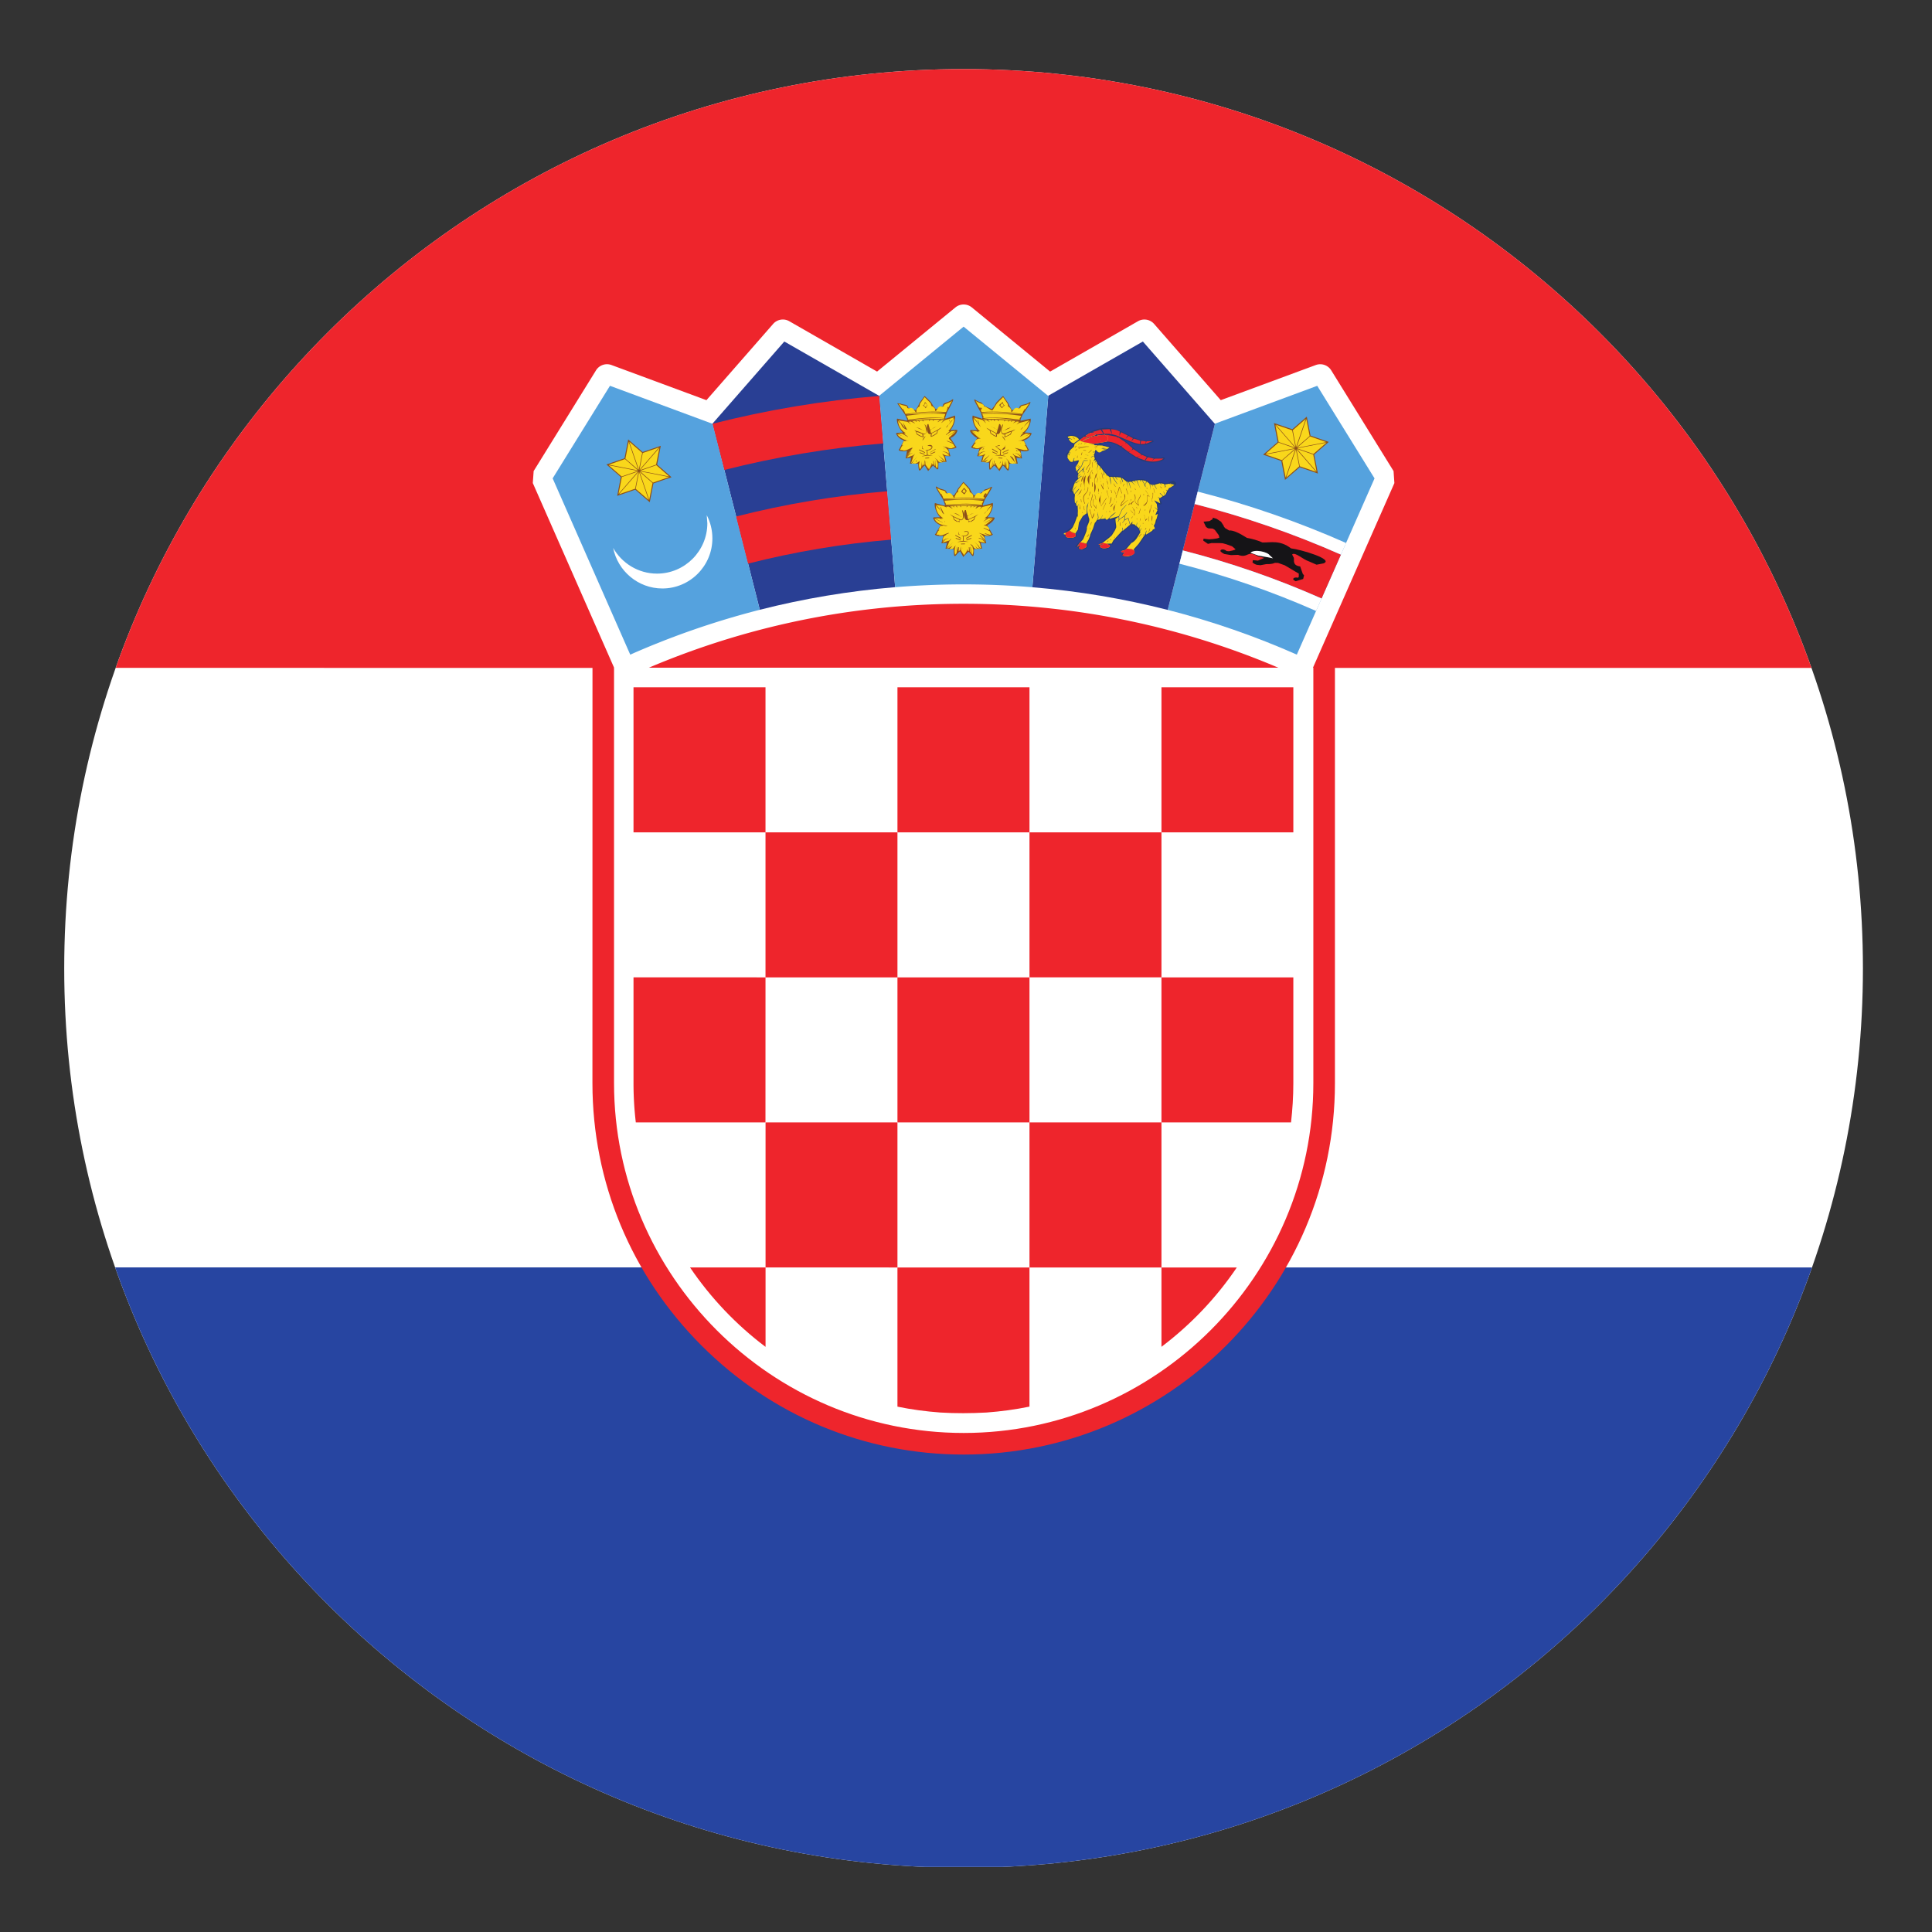
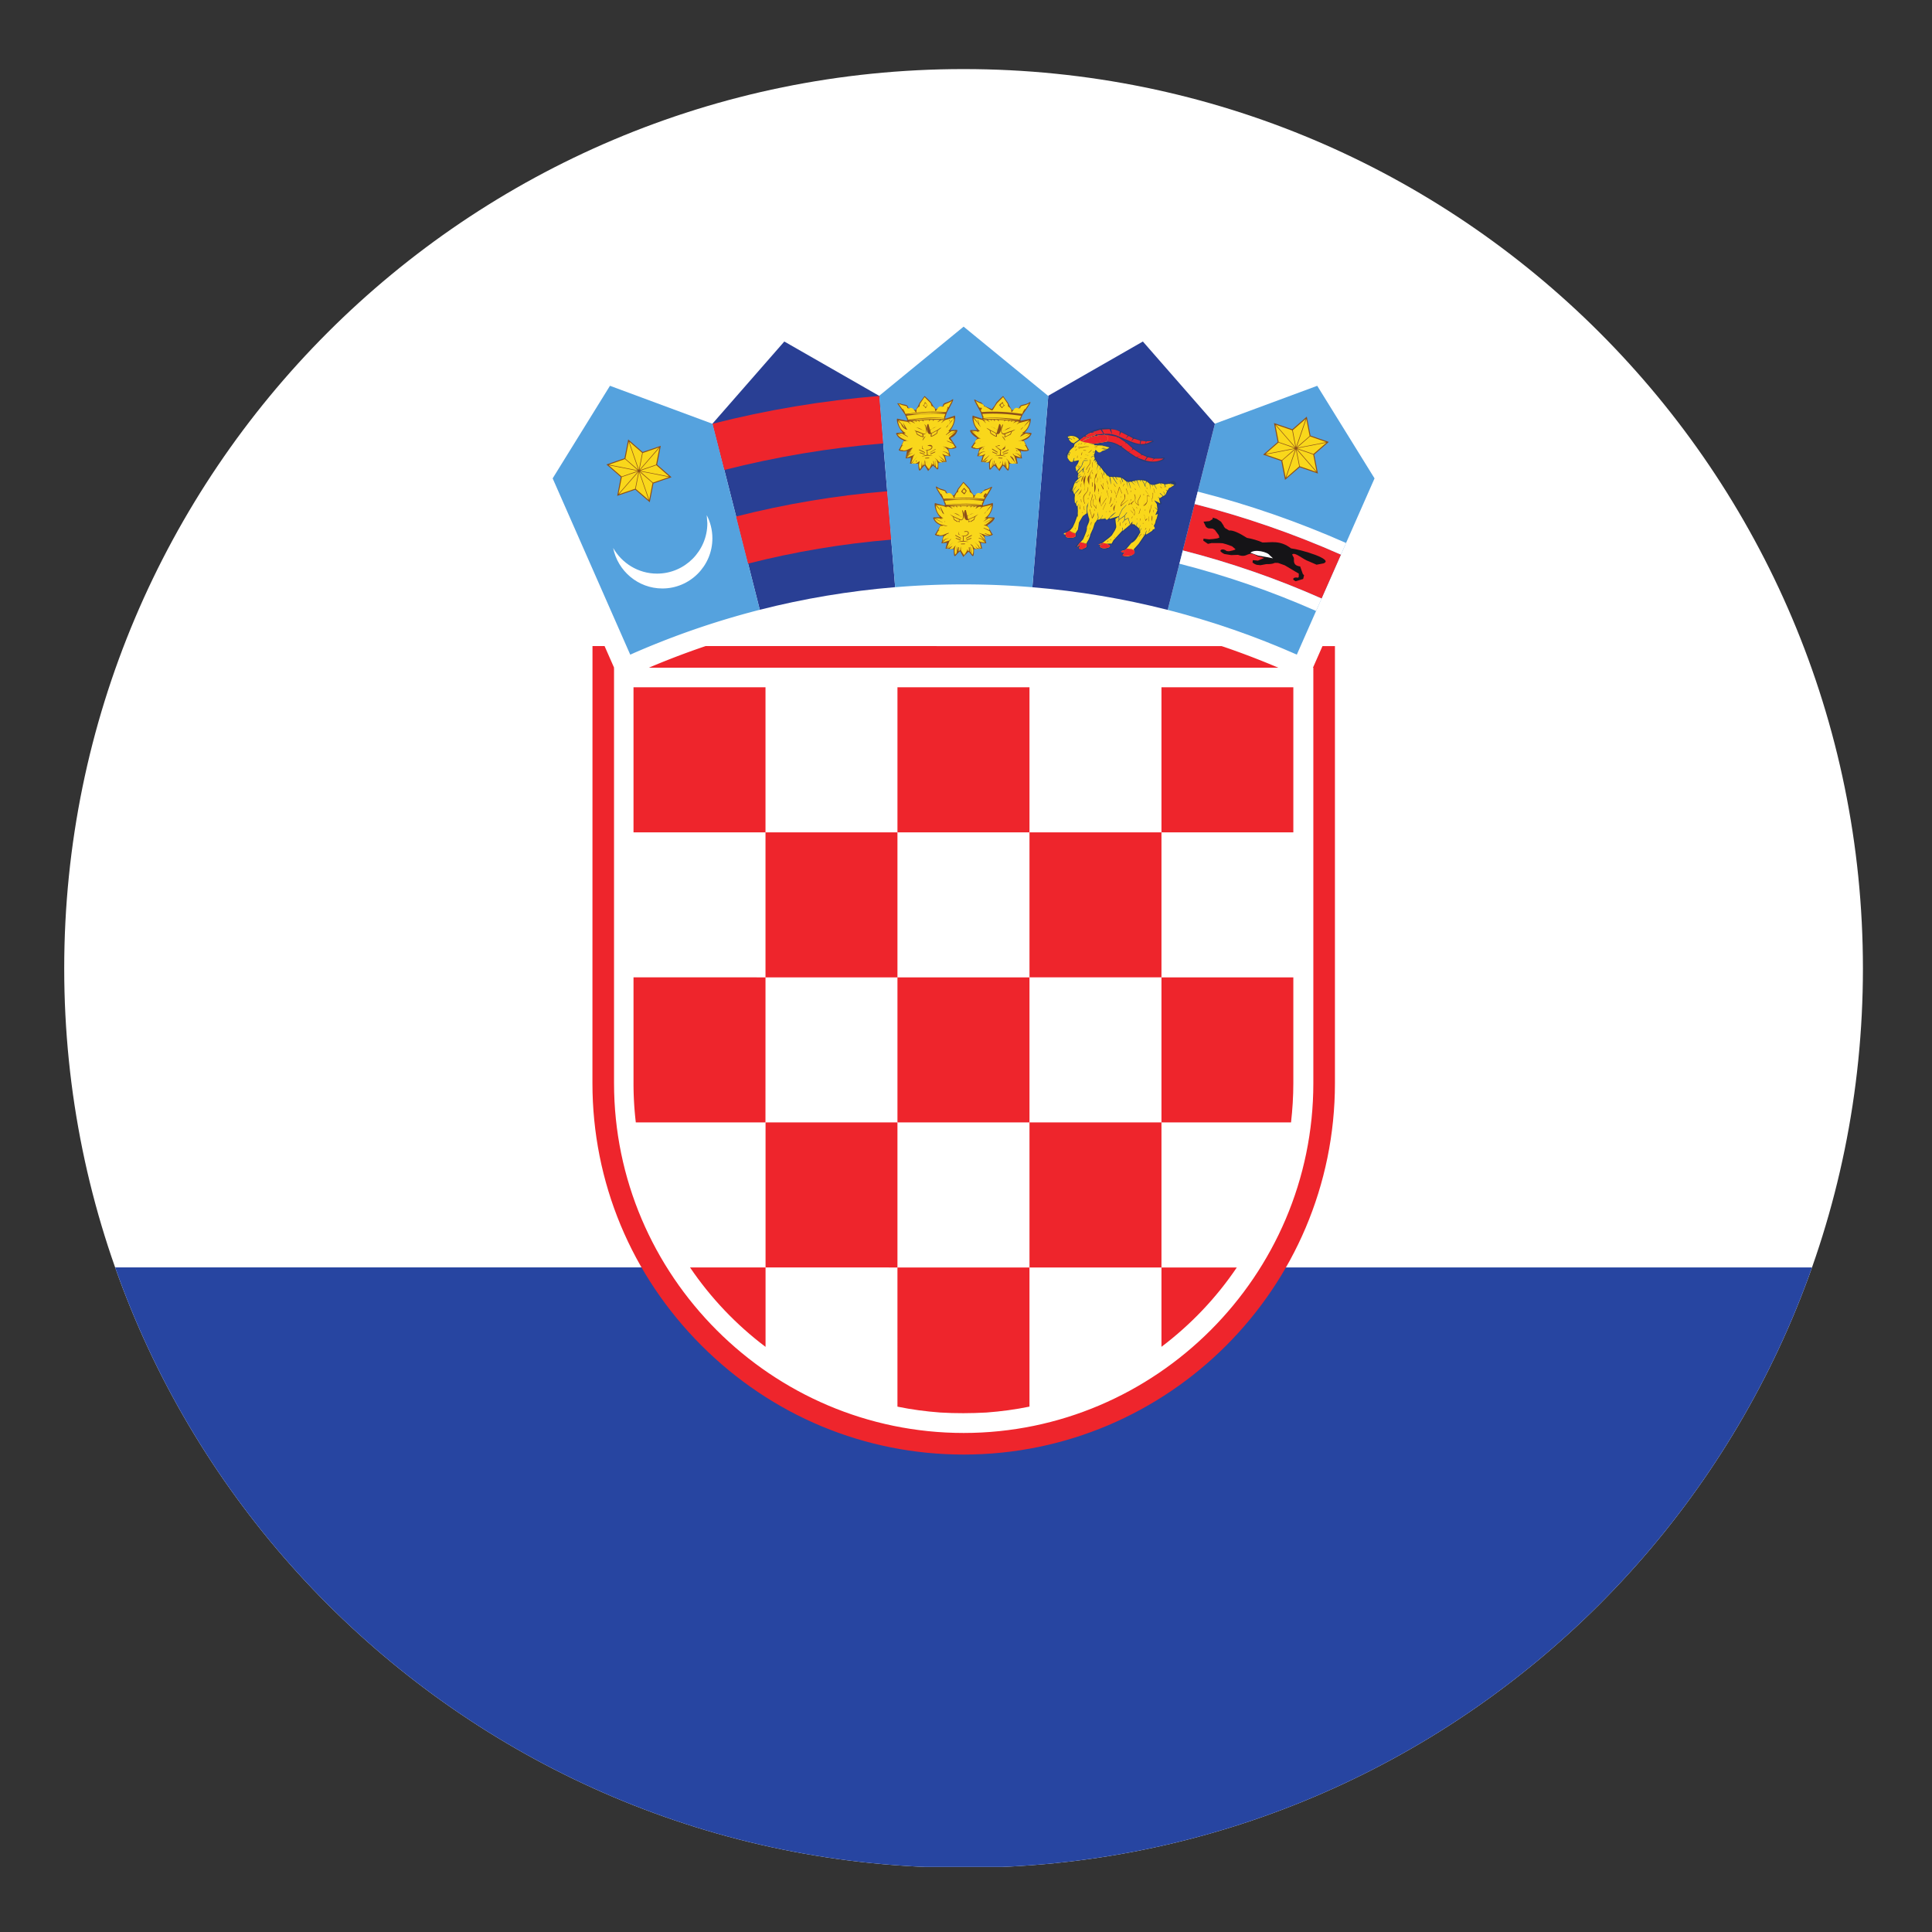
<svg xmlns="http://www.w3.org/2000/svg" height="56.693" width="56.693">
  <rect width="100%" height="100%" fill="#333333" stroke="none" />
  <style>.B{fill:#ee252c}.C{fill:#8d501a}.D{fill:#f9d71b}.E{fill:#fff}.F{fill:#55a2de}</style>
  <defs>
    <clipPath id="A">
      <path d="M411.023 212.594c0-109.586-88.847-198.422-198.425-198.422-109.59.004-198.43 88.844-198.43 198.433.012 109.583 88.848 198.422 198.437 198.418 109.583 0 198.418-88.843 198.418-198.429z" />
    </clipPath>
  </defs>
  <g clip-path="url(#A)" transform="matrix(.133 0 0 -.133 0 56.693)">
    <path d="M-85.031 411.191l595.265-.011-.011-396.828-595.262.016.008 396.824" class="E" />
-     <path d="M-85.031 411.191l595.265-.011V278.898l-595.265.012v132.281" class="B" />
+     <path d="M-85.031 411.191l595.265-.011V278.898v132.281" class="B" />
    <path d="M-85.031 146.637l595.254-.016V14.352l-595.262.016.008 132.27" fill="#2745a1" />
    <path d="M212.617 107.723c-43.847 0-79.523 35.683-79.523 79.543l.011 94.07 159.043-.008-.011-94.062c0-43.86-35.672-79.543-79.52-79.543" class="E" />
    <path d="M130.723 283.719v-4.77l-.012-91.676c0-21.804 8.547-42.355 24.055-57.871 15.515-15.519 36.062-24.062 57.851-24.062 45.164 0 81.914 36.75 81.914 81.926v91.679 4.766h-4.765l-154.289.008zm4.754-4.77l154.289-.004v-91.679c0-42.426-34.719-77.161-77.149-77.161-42.422 0-77.14 34.723-77.14 77.168v91.676" class="B" />
    <g class="E">
      <path d="M286.98 279.891l18.059 40.933-13.75 22.223-22.805-8.43-15.996 18.293-21.082-12.082-18.801 15.402-18.808-15.398-21.074 12.086-16.004-18.301-22.793 8.438-13.762-22.223 18.027-40.949c22.735 10.285 47.922 16.015 74.407 16.015s51.679-5.722 74.382-16.007" />
      <path d="M286.98 279.891l2.61-1.153 18.058 40.938-.183 2.652-13.75 22.219a2.85 2.85 0 0 1-3.414 1.176l-20.961-7.75-14.703 16.816a2.85 2.85 0 0 1-3.567.598l-19.379-11.11-17.277 14.161c-1.051.863-2.562.863-3.613 0l-17.289-14.157-19.371 11.11a2.85 2.85 0 0 1-3.563-.598l-14.715-16.82-20.949 7.754a2.85 2.85 0 0 1-3.414-1.172l-13.758-22.223-.187-2.648 18.027-40.95 1.59-1.511 2.195.062c22.379 10.121 47.156 15.762 73.231 15.766 26.074-.004 50.863-5.633 73.207-15.758l2.195-.066 1.59 1.511-2.61 1.153 1.18 2.593c-23.066 10.454-48.668 16.266-75.562 16.266s-52.489-5.824-75.578-16.27l1.171-2.597 2.61 1.148-17.422 39.574 11.742 18.965 20.606-7.629a2.86 2.86 0 0 1 3.136.797l14.469 16.543 19.047-10.922c1.023-.586 2.312-.48 3.226.266l17 13.922 16.993-13.926c.914-.746 2.203-.855 3.226-.269l19.059 10.925 14.457-16.539a2.86 2.86 0 0 1 3.137-.797l20.613 7.625 11.734-18.964-17.453-39.563 2.609-1.148 1.18 2.593-1.18-2.593" />
    </g>
    <path d="M286.121 281.832l17.149 38.883-12.645 20.426-22.559-8.352-10.429-41.09c9.824-2.511 19.343-5.82 28.484-9.867" class="F" />
    <path d="M291.426 293.871l4.422 10.024c-10.332 4.578-21.121 8.324-32.266 11.175l-2.605-10.25c10.554-2.695 20.8-6.257 30.613-10.609l-.164-.34" class="B" />
    <g fill="#293f94">
      <path d="M194.004 338.957l-.039-.023-20.918 11.98-15.832-18.101 10.422-41.086c9.687 2.464 19.648 4.136 29.863 4.988l-3.496 42.242m74.062-6.168l-.039-.023-15.871 18.148-20.867-11.957-3.516-42.258c10.215-.844 20.196-2.535 29.864-5l10.429 41.09" />
    </g>
    <path d="M157.215 332.813l-.039-.043-22.598 8.375-12.644-20.426 17.117-38.891a182.44 182.44 0 0 0 28.594 9.899l-10.43 41.086" class="F" />
    <g class="B">
      <path d="M168.895 274.625h-29.122v-32.008h29.122v32.008m0-64h29.113v31.992h-29.113v-31.992m-29.122-23.41a73.41 73.41 0 0 1 .508-8.59h28.606l.008 32-29.122.008v-23.418m87.364 23.41h-29.129v-32h29.129v32m0-64.008h29.121v32.008h-29.121v-32.008m29.121-17.504c6.457 4.883 12.09 10.793 16.621 17.504h-16.621v-17.504" />
      <path d="M168.906 146.621l29.102-.004v32.008h-29.102v-32.004" />
      <path d="M152.246 146.621c4.551-6.715 10.184-12.644 16.66-17.523v17.523h-16.66m65.399-32.008c3.214.239 6.398.668 9.492 1.305v30.699h-29.129V115.91c3.094-.64 6.258-1.058 9.461-1.297 3.39-.207 6.777-.183 10.176 0m67.199 64.012c.32 2.82.508 5.699.508 8.617v23.371l-29.094.004v-31.992h28.586m-57.707 32h29.121v31.992h-29.121v-31.992m0 64h-29.129v-32.008h29.129v32.008m58.215-32.008v32.004h-29.094v-32.004h29.094" />
    </g>
    <path d="M155.926 312.609c.801-1.531 1.25-3.273 1.25-5.132 0-6.082-4.949-11.051-11.035-11.051-5.36 0-9.852 3.863-10.86 8.945 1.926-3.375 5.539-5.668 9.68-5.668 6.121 0 11.102 4.996 11.102 11.113l-.137 1.801" class="E" />
    <g class="B">
      <path d="M165.059 301.914c10.222 2.609 20.769 4.387 31.582 5.285l-.899 10.68c-11.387-.945-22.531-2.82-33.332-5.574l2.637-10.391h.012m-5.235 20.664c11.336 2.883 23.067 4.86 35.047 5.852l-.867 10.476c-12.578-1.035-24.863-3.105-36.777-6.136l2.597-10.192" />
    </g>
    <path d="M295.848 303.895l1.144 2.566c-10.5 4.644-21.437 8.457-32.734 11.344l-.703-2.735c11.172-2.851 21.941-6.597 32.293-11.175zm-34.871.925c10.554-2.695 20.8-6.257 30.613-10.609l-1.219-2.746c-9.668 4.269-19.746 7.773-30.148 10.426l.754 2.929" class="E" />
    <path d="M138.602 329.313l3.183-2.778 4.004 1.371-.801-4.156 3.176-2.777-3.996-1.371-.809-4.157-3.203 2.778-3.984-1.371.801 4.156-3.176 2.777 3.984 1.371.821 4.157" class="C" />
    <g class="D">
      <path d="M141.219 322.391l6.426-1.258-2.84 2.492zm-6.883 1.351l6.414-1.262-2.852 2.493zm6.394-1.375l-6.425 1.246 2.843-2.48zm6.887-1.351l-6.406 1.261 2.852-2.492zm-6.523 1.582l4.285 4.937-3.563-1.211zm-4.621-5.293l4.289 4.933-3.567-1.222zm4.394 4.855l-4.304-4.937 3.574 1.211zm4.621 5.293l-4.308-4.933 3.574 1.222zm-4.648-4.863l-2.121 6.191-.731-3.715zm2.285-6.656l-2.129 6.203-.734-3.727zm-2.012 6.234l2.129-6.191.723 3.718zm-2.277 6.648l2.129-6.195.723 3.727z" />
    </g>
    <path d="M288.32 334.336l-3.195-2.781-4.043 1.371.813-4.184-3.215-2.793 4.023-1.398.813-4.172 3.242 2.793 4.023-1.391-.82 4.188 3.211 2.793-4.024 1.394-.828 4.18" class="C" />
    <g class="D">
      <path d="M285.684 327.363l-6.465-1.254 2.859 2.516zm6.941 1.356l-6.465-1.262 2.871 2.516zm-6.445-1.375l6.476 1.258-2.871-2.5zm-6.942-1.36l6.465 1.262-2.871-2.508zm6.582 1.59l-4.328 4.981 3.606-1.235zm4.649-5.336l-4.317 4.977 3.594-1.246zm-4.426 4.899l4.328-4.981-3.594 1.235zm-4.637 5.336l4.324-4.977-3.613 1.246zm4.668-4.907l2.149 6.235.722-3.735zm-2.297-6.703l2.141 6.246.73-3.746zm2.012 6.282l-2.137-6.235-.742 3.735zm2.305 6.699l-2.149-6.235-.711 3.735z" />
    </g>
    <path d="M231.289 338.957l-.051-.023-18.633 15.261-18.601-15.238 3.496-42.254a180.57 180.57 0 0 0 15.098.625c5.125 0 10.175-.207 15.175-.629l3.516 42.258" class="F" />
    <path d="M212.559 319.949l-1.192-1.492-.344-.687-.585-.848-1.583.605c-.058.907-1.082.559-2.05 1.258-1.024.707.586-1.621 1.242-2.699l.156-.395.281-.769-.078-.234-1.992.539c-.359.414-.351-1.622.988-3.086-1.25-.036-1.621.058-1.504-.246.243-.606.665-1.137 1.622-1.512l-1.125-1.906c-.516-.282.781-.653 1.718-.418l-.398-1.676 1.211.113-.313-1.281 1.797-.11c0-2.828.516-1.003 1.426-.468l.605-1.09.067-.176 1.164 1.172c.664-.395 1.23-2.258 1.23.562l1.797.11-.304 1.281 1.21-.113-.417 1.676c.945-.235 2.253.16 1.738.418l-1.113 1.921c.925.36 2.07 1.661 1.464 1.7l-1.398.058c1.379 1.489 1.348 3.485 1.008 3.09l-1.973-.547-.059.223.301.769.168.403c2.715 4.359 1.348 2.297.008 2.199l-.848-.766-1.582-.605-.605.84-.344.695c-.078.094-.469.594-1.394 1.492" class="C" />
    <g class="D">
      <path d="M217.508 317.223l-.047-.465.047.07.019.024-.007.371h-.012m-9.793 0l.008-.36-.02.36zm8.769-1.883h.235" />
      <path d="M208.582 315.34l.117-.113-.117.113m8.535.711c-2.976.347-5.84.32-8.867.035l8.867-.035" />
      <path d="M217.117 316.18l.215.359c-.879-.277.246 1.594.363.59l.86 1.445c-.93-.594-1.973-.586-1.856-1.094l-.402-.089c-1.328.714-1.445-2.317-1.602-.286l-.429.434-.274.117-.156.625-1.277 1.434-1.086-1.434-.137-.613-.273-.117-.43-.836c-.078-1.262-.391 1.332-1.641.676l-.351.089c.097.676-.743.372-1.903 1.094l.828-1.328.098.109.402-.804-.058-.028.195-.312c2.957.16 4.961.445 8.914-.031m-.332-1.75c-.691-.532-1.004-1.114-.234 0l-.555.058-.695-.429-.098-.02.285.371.203.102-.625.051-.117-.094-.117-.133-.066-.02.086.247.031.007-.469.035-.019-.007-.098-.118-.078-.144-.078-.02-.051.071.168.234-.695.02-.145-.129-.098-.125-.09-.024.09.242.047.036h-1.414l.039-.036.098-.242-.098.024-.09.125-.136.109-.028.02-.675-.02.058-.074.098-.16-.039-.071-.078.02-.079.144-.105.118-.02.023-.468-.039.019-.019.106-.235-.078.008-.106.144-.129.09h-.019l-.633-.047.547-.406-.032-.078-.828.465-.539-.051c1.008-1.648.852.082-1.308.27l-.899.152.657-.734.75-1.094-.489 1.316.071.047.046-.074.704-1.43-.04-.101-1.113 1.234-.664.719c.207-2.981 2.707-2.852 1.145-2.852l.898-.742-.051-.059c-.175-.011.227.36-1.23.801l-.906-.011 1.718-.95h-.078l-1.808.918c.461-.968 1.222-1.316 2.304-1.5 1.035-.168.528-.258-.359-.05-.598-.313-.441.5-1.055-1.024l1.289.469c-.097-.285-.148.453-1.32-.656l-.398-.743c.761-.418 2.664.852.437-.175.996-.207 1.66.429 2.258.5l.066-.043-.058-.071-.43-.164c-.449-.593-.613-.011-.918-1.316l1.152 1.086c0-.024-.828-.488-1.171-1.422l.625.605.871.188-.793-.281-.711-.723 1.531.465.305.336.086-.008-.418-.523-.579-1.598 1.516 1.539-.812-.875-.575-.731 1.082.653.079.019-.684-.715c1.191.032.84.297 1.164.606l.301.227-.196-.278c.012-.129-.261-.816 0-1.801l.325.379.117 1.387.066-.059.012-.664-.059-.519.254 1.117.047.066.09-.046-.078-.883.34.242.129.875.047-.91.605-1v.793l-.223.722.008.09.305-1.758.703 1.168-.059.149.028.07.168-.234.008-.149.109.082.137-.117-.051.848.078.047.059-.071.097-.961.149-.132-.051 1.175.078.047.129-1.375.293-.394c.379 1.371-.02 1.203 0 1.793l-.469.511-.031.082.39-.207.215-.304c.137-.024-.047-.571 1.164-.614l-.371.184-.332.531.399-.437.773-.246-.305.246c-.222.277.012.359-1.074 1.371l.918-.84.246-.437.352-.27-.235 1.129-.371.629.469-.262 1.063-.16-.723.711-.672.242-.078.051.059.066.761-.254.625-.582-.058.137-1.075 1.18-.019.082.078.019 1.074-1.113c-.148.941-.91 1.297-.91 1.356l-.125.05-.383.176.422-.074.215-.113c.594-.047.742-.493 1.699-.301l-.957.289-.051.058.059.067 1.066-.32.321.089-.391.735h-.027l-1.231.613-.07.051.039.078 1.25-.547v.024c-.078 1.464-2.168.765-.762 1.21l1.633 1.348-1.789-.926h-.098l1.731.95-.899.011-1.171-.754-.059-.047.848.801c-1.387 0 .8-.093 1.132 2.84l-.671-.707-1.067-1.234.488.789.137.742.051.074-.41-1.371.683 1.055.711.781-1.992-.453v.008" />
      <path d="M216.688 314.773c-2.032.262-4.883.336-8.036.008l8.036-.008" />
      <path d="M210.379 315.488h.234zm-.117 0h.48zm2.199.051h.234zm-.117 0h.469zm2.351.059l.118-.118zm0 .125l.246-.243zm1.953-.848l.071.242-.117-.023.214.336.118.328c-2.911.336-5.645.305-8.547.035l.117-.324.195-.375-.066.015.058-.187v-.016c2.676.153 4.52.422 7.957-.031" />
    </g>
    <g class="C">
      <path d="M212.742 317.457l.352.453-.418.465-.363-.531zm-.066-.219l-.567.512-.019.129.625.766.586-.676-.488-.746-.137.015m-.598-10.929l.781.027.079-.086-.079-.066-.781-.012-.086.07zm-.703.421l1.086.211v.973l-.988.422.078.699.051-.629.3-.269c1.672-.489 2.266 1.015 1.047.781l-.136-.023-.098.07.066.07.149.024c1.14.23 1.121-1.094-.332-1.145v-.949-.024l1.16-.253-1.231.089-1.238-.105zm-.437.84l1.015-.394.039-.094-.097-.051-1.008.407-.047.097zm-.098.641l1.18-.641.019-.109-.086-.031-1.183.652-.028.094zm3.574-.129l-1.184-.652-.097.031.031.109 1.18.641.097-.035zm-.117-.644l-.996-.407-.098.051.027.094 1.028.394.086-.035-.047-.097" />
      <path d="M213.758 311.617l-.02-.047-.066-.535.437.195.704.422.187.536zm-.625 1.977l.469-1.918 1.445.664.793.473-.703-.59-.207-.664-.77-.465-.586.418c-1.164-.371-1.047 2.679-.441 2.176v-.102zm-1.512-1.977l-1.223.571.176-.536h.012l.703-.422h-.012l.442-.195-.071.535zm.75 2.063c.527-.758.383-2.457-.566-2.168l-.575-.418-.761.465-.207.675-.703.579.812-.473 1.395-.629.039-.035c.91-.36.703 1.058.461 2.012zm-.027-2.645l-.676-.863zm-.305 1.211c-1.141 1.047-1.629.707-1.648.871l1.765-.871zm1.191.113l1.602.7c0-.129-.352.14-1.512-.813h-.09v.113" />
      <path d="M211.199 311.652h-.34zm.117 0h-.574zm.149 0h-.86zm2.715.008h.351zm-.11 0h.578zm-.144 0h.847m-10.789 27.238l-1.132-1.558-.305-.699-.535-.871-1.621.519c-.098.91-1.114.563-1.77.969l-.664.023 1.699-2.465.188-.386.312-.766-.051-.219-2.031.414c-.39.395-.273-1.625 1.145-3.023-1.203-.082-1.614-.016-1.485-.328.282-.578.723-1.094 1.68-1.418l-1.016-1.953c-.5-.305.801-.617 1.719-.348l-.304-1.676 1.203.16-.246-1.3 1.808-.012c.137-2.805.555-.992 1.434-.395l.664-1.058.09-.18 1.093 1.223.899-.844.254.055.047 1.418 1.796.195-.371 1.27 1.211-.043-.488 1.652c.938-.188 2.227.242 1.699.512l-1.211 1.851c.93.403 1.309.961 1.535 1.567.079.316-.304.234-1.535.183 1.25 1.531 1.184 3.574.832 3.145l-1.925-.637-.067.219.254.781.145.406c.586 1.067 2.011 3.524 1.066 2.758-1.094-.793-1.973-.469-1.973-1.371l-1.554-.68-.645.817-.371.664c-.086.101-.496.57-1.473 1.437v-.008" />
    </g>
    <g class="D">
      <path d="M209.063 336.422l-.02-.469.027.082.02.012-.027.375m-9.797-.492l.031-.356-.039.356zm8.964-1.325l.129-.117-.129.117m-7.89-.394l-.106-.117.106.117" />
      <path d="M208.719 335.223c-3.028.218-5.887.031-8.867-.407l8.867.407" />
      <path d="M208.719 335.348l.195.375.176.836.148-.219.801 1.473c-.91-.637-1.953-.672-1.797-1.172l-.39-.125c-1.204.582-1.368-2.168-1.602-.352l-.441.418-.282.094-.195.617-1.34 1.359-1.023-1.476-.11-.617-.261-.137-.383-.445c0-2.094-.41.945-1.668.175l-.371.078c.066.68-.754.329-1.946 1.004l.891-1.289.098.118.437-.782-.058-.035.207-.305c3.3.422 5.586.641 8.914.407m-.235-1.766l-.781-.652.012.078.515.574-.566.023-.762-.488-.007.082.496.43-.645.012h-.183l-.481.007-.008-.019-.176-.258-.07-.035.051.246.047.059-.672-.012-.168-.117-.078-.141-.086-.023.086.234.031.047c-.07 0 .371.019-1.418-.074l.051-.032.117-.152-.019-.078-.09.008-.098.129-.137.093-.019.012-.692-.047.067-.07.097-.148-.039-.086-.078.027-.066.125-.117.117-.02.012-.48-.047.156-.164-.008-.094-.332.235-.656-.067.566-.387-.008-.082-.859.418-.527-.066.605-.633-.793.606-2.039.339.731-.757.754-1.012-.489 1.348.84-1.45c.555-.453-.957-.082-1.211 1.055l-.703.688c.281-2.625 2.547-2.735 1.289-2.793l.926-.7-.047-.066-.07.059-1.2.699-.898-.059 1.777-.875-.839.395-1.094.429c.781-1.5 4.422-1.882 2.011-1.441-.597-.359-.46.488-1.015-1.082l1.269.535c-.019-.117-.324.246-1.281-.723l-.359-.753c.625-.325 2.625.812.429-.153.985-.152 1.641.512 2.247.621l.066-.058-.039-.071-1.289-1.546 1.094 1.136-.02-.082-1.082-1.383.594.629.859.231-.781-.328-.672-.743 1.504.547.379.34-.34-.515-.031-.032-.508-1.617 1.426 1.606-.75-.907-.547-.769c1.328.152.75.859 1.14.742l.02-.082-.672-.66c1.531.105 2.137 2.324 1.231.601.117-.601-.352-.449.097-1.8l.301.394v.035l.039 1.371.098-1.254.246.672v.539l.058-.933.321.258c-.086.816.109 1.582.168-.024l.664-.965c.078 1.313-.43 1.489-.266 1.582l.371-1.734.625 1.211-.058.141.039.078.156-.231.039-.148.09.082.156-.098-.098.84.067.043.215-.977.011-.058.137-.113-.031 1.222c.137-.015-.067-.211.187-1.363v-.016l.313-.355c.312 1.383-.078 1.172-.078 1.777l-.539.57.625-.488c.156-.008-.02-.558 1.203-.558l-.723.687 1.199-.633-.632.715-.832.836.968-.793.625-.672-.293 1.117-.422.606c.098.101.606-.512 1.575-.336l-.743.66-.714.207-.067.051.84-.141.645-.558c-.618 1.312-1.321 1.117-1.231 1.34l1.211-1.036c-.207.977-.976 1.254-.976 1.313l-.508.199.625-.141c.605-.023.781-.48 1.718-.218-2.226.925-.253-.293.43.195l-.43.723h-.011l-1.27.554-.066.036.047.082 1.269-.497-.898.961.07.235 1.57 1.422-1.757-1.004-.079-.012 1.672 1.047-.898-.047-1.125-.801-.059-.07-.058.07.851.789c-.879-.047.86.446.996 2.887l-.625-.73-1.015-1.282c-.598-.222.742.473.547 1.567l.058.074.078-.059-.441-1.336.656 1.079.047.058.383.301.223.469-1.942-.559h-.012" />
      <path d="M204.344 333.941c-2.215-.101-1.785-.14-4.043-.511 2.472.242 5.351.511 8.019.336.047-.02 1.004.445-3.976.175" />
      <path d="M202.012 334.328l.234.008zm-.117 0l.476.02zm2.332.043l.097.117zm-.254.109l.254-.234zm2.257.059l.223.008zm-.128-.016l.468.024zm2.218-.5l.047.254-.117-.031.207.344.098.344c-2.883.183-5.657.019-8.547-.395l.137-.32.214-.36h-.066l.066-.187v-.008c2.891.379 5.02.606 7.961.359" />
    </g>
    <g class="C">
      <path d="M204.277 336.422l.332.465-.449.437-.332-.554zm-.05-.234l-.215.328c-.879.691-.086-.2.058 1.07l.344-.387.117-.57-.304-.441m-.047-10.938l.781.051.078-.074-.07-.071-.789-.058-.071.074zm-.723.371l1.063.285-.047.961-1.016.387.047.684.059-.079c-.293-1.328 2.148-.957 1.992-.117l-.633.16-.149-.035-.097.059.058.082.157.035c1.074.336 1.222-1.051-.274-1.16l.051-.945v-.032l1.172-.211-1.242.043-1.219-.175zm-.488.832l1.035-.351.039-.094-.098-.043-1.027.359-.039.078zm-.129.625l1.223-.582.039-.101-.11-.028-1.211.582-.047.094zm3.586.047l-1.153-.699-.097.027 1.258.774zm-.09-.641l-.996-.453-.086.035.027.094.989.453.097-.035-.039-.094h.008" />
      <path d="M206.785 331.258l-1.191-.621-.02-.059-.047-.531.438.207.683.457v.008zm-1.914 1.297l.547-1.883 1.418.746.762.512.007-.106-.671-.523-.176-.676-.735-.5c-.546-.195-.82-.547-.613.395-1.133-.473-1.133 2.546-.547 2.152l.028-.102zm-1.414-2.02l-1.262.488.215-.523.723-.387.441-.16-.09.524zm.625 2.078c.606-.707.516-2.429-.441-2.187.332-.918-.02-.59-.555-.449l-.793.414h.012l-.246.664-.321.34.418-.211c.977-.071 2.461-1.653 2.129.445l-.097.512-.204.472.098-.008zm-.547-3.433c.203.597 1.082 1.32.36.363l-.321-.453zm-1.379 2.785l1.797-.793-.098-.008c-1.679 1.188-1.667.547-1.699.801zm2.883-.629l1.563.789c0-.125-.332.133-1.465-.895h-.11v.106h.012" />
      <path d="M202.852 330.695l.175-.16zm-.012.118l.019-.583zm-.008.14l.047-.848zm3.172-.258l.344.016zm-.117-.011l.566.035zm-.125 0l.84.035-.84-.035m16.679 6.656l.301-.699.539-.871 1.629.519c.09.899 1.067.481 2.121 1.152 1.043.676-.676-1.605-1.379-2.625l-.195-.386-.312-.766.058-.226 2.031.421c.371.387.286-1.605-1.14-3.023 1.211-.082 1.609-.023 1.484-.328-.285-.578-.734-1.094-1.691-1.418l1.027-1.953c.488-.305-.793-.633-1.738-.348l.312-1.68-1.211.164.262-1.3-1.816-.012c-.106-2.828-.606-.941-1.446-.395l-.664-1.058-.078-.18-1.094 1.223c-.781-.395-1.316-2.164-1.211.629l-1.785.195.371 1.27-1.211-.043.489 1.652c-.949-.188-2.239.242-1.699.512l1.21 1.851c-.917.403-2.003 1.75-1.386 1.766l1.386-.016c-1.269 1.539-1.191 3.586-.839 3.145l1.933-.637.067.219-.254.781-.145.406c-2.519 4.512-1.211 2.348.098 2.211l.789-.824 1.574-.68.633.817.371.664c.09.09.52.578 1.484 1.437l1.125-1.566" />
    </g>
    <g class="D">
      <path d="M216.23 336.422l.02-.469-.031.082-.008.012.019.375m9.793-.492l-.019-.364.051.364zm-8.953-1.325l-.117-.117.117.117m8.008-.511h-.234.234" />
-       <path d="M225.449 334.816c-2.941.196-5.754.454-8.808.231-.832-.02 1.55.824 8.808-.231" />
      <path d="M225.488 334.941c-2.961.442-5.91.618-8.906.407l-.187.371.253.539-.585.082-.809 1.473c.906-.637 1.953-.665 1.816-1.172l.379-.125 1.25-.758.324.012.489.812.468.711 1.336 1.359 1.008-1.476.117-.617.254-.137.391-.445c.078-1.883.398.945 1.66.175l.371.078c-.039.676.781.34 1.953 1.004l-.879-1.289-.097.118-.449-.782.058-.035-.215-.305m-8.672-1.359c1.18-1.18.672-.605.254 0l.555.023.773-.488-.48.512.637.012.117-.106.098-.129.085-.019-.117.254.469.007.02-.019.097-.117.071-.141.078-.035.039.082-.078.164-.051.059.676-.012.242-.258.078-.023.039.082-.164.199c.098 0-.02 0 1.426-.074l-.051-.032-.098-.234.09.012.098.129.144.093.02.012.676-.047-.059-.07-.059-.234.067.027.09.125.097.117.039.012.477-.047-.02-.012-.144-.246.098.016.117.125.136.094.653-.067-.567-.469.871.418.516-.066-.613-.633.527.34 2.313.605-.684-.71-.809-1.059.508 1.348-.058-.067c.039-1.14-1.328-1.617-.735-1.5l1.164 1.172.704.688c-.325-2.575-2.493-2.743-1.301-2.793l-.469-.184-.398-.582.066.059 1.191.699.911-.059-1.778-.875.848.395 1.086.429c-.754-1.414-4.406-1.882-2.012-1.441.586-.359.438.488 1.004-1.082l-1.258.535c.067-.277.156.442 1.277-.723l.372-.753c-.711-.348-2.618.882-.45-.153l-1.882.477-.43.086.058-.075.418-.171c.422-.621.684-.235.86-1.371l-1.024 1.16-.07-.024c-.176-.269.539.071 1.094-1.465l-.606.625-.859.235.793-.328.672-.743-1.512.547-.09.129-.183.211h-.098l.352-.515.046-.032.489-1.617c-.762.406-.36 1.211-1.348 1.641l-.098-.035.051-.082 1.258-1.598c-1.023.133-.527.328-1.121.746l.652-.746c-1.211.082-.859.328-1.14.652l-.579.559.04-.078.421-.528c-.089-.605.352-.496-.078-1.8l-.293.394-.07 1.406-.098-1.254-.183 1.129-.039.082-.059-.933-.344.258-.066.886-.098-.91-.644-.965c-.098 1.27.429 1.489.273 1.582l-.09-.027-.3-1.707-.637 1.211.078.137-.027.082-.09-.024-.067-.207-.05-.148-.098.078-.156-.094.117.84-.086.043c-.293-.043.215.258-.215-1.035l-.148-.113.039 1.222-.184-1.379-.312-.359c-.266 1.133.078 1.644.078 1.781l.527.57-.637-.488c-.136-.008.051-.558-1.179-.558l.722.687-1.191-.633 1.414 1.473.039.078-.957-.793-.633-.672.301 1.117.391.606c-.078.113-.575-.512-1.551-.336l.742.66.723.207.066.051-.859-.141-.633-.558c.516 1.246 1.328 1.129 1.219 1.34l-.078.031-1.114-1.067c.207.965.969 1.254.977 1.313l.508.199-.625-.141c-.606-.023-.782-.48-1.746-.218 2.343.89.253-.282-.422.195l.449.723c1.23 1.043 1.25.312 1.348.59l-1.329-.415v.032c.168 1.465 2.207.652.813 1.164l-1.555 1.422 1.457-.723.379-.293-1.68 1.047.911-.047c1.023-.371.515-.266 1.191-.871l-.801.859c1.219-.047-.871.176-.996 2.887l.625-.73 1.004-1.282c-.391.883-.262.043-.605 1.641l-.067-.059.117-.824.301-.512-.672 1.137-.636.77 1.964-.559" />
      <path d="M225 333.43c-2.473.242-5.352.511-8.027.336-.618-.161.574.91 8.027-.336" />
      <path d="M223.281 334.328l-.234.008zm.117 0l-.468.02zm-2.207.145l-.214.015zm.137 0l-.488.027zm-2.363.175l.105-.117zm.242-.125l-.488.024zm5.723-.859c-2.645.406-5.301.57-7.957.359l-.039.254.117-.031-.215.344-.09.344c2.922.183 5.676.007 8.535-.403l-.117-.312-.234-.36h.09l-.09-.187v-.008" />
    </g>
    <g class="C">
      <path d="M221.023 336.422l-.32.465.438.437.324-.554zm.059-.234l.207.328c.887.742.125-.246-.059 1.07l-.742-.645.028-.128.566-.625m.059-10.938l-.789.051-.098-.074.066-.071.793-.058.078.07zm.714.371l-1.066.285.051.961 1.043 1.024-.086.047c-.168-.036.41-.989-1.008-.918l-1.043.722.633.16.156-.035.078.059-.058.082-.137.035-.809-.277 1.094-.883-.078-.945v-.032l-1.164-.211 1.242.043 1.231-.175zm.469.824l-1.015-.343-.051-.094.09-.043 1.023.355.051.082zm.145.633l-1.219-.582-.039-.101.098-.028 1.199.582.051.094zm-3.582.047l1.133-.699.117.019-.032.11-1.152.699-.098-.027zm.066-.641l.996-.453.098.035-.047.094-.977.453-.097-.035.027-.094" />
      <path d="M218.516 331.258l1.191-.621.008-.059.051-.531-.43.207-.676.457v.008zm1.902 1.297l-.535-1.883-1.418.746c-1.336.816-.703.254-.098-.117l.168-.676.742-.5c.555-.223.821-.523.606.395 1.191-.45 1.152 2.546.555 2.152l-.02-.102zm1.418-2.02l1.258.488-.196-.523h-.007l-.715-.387-.457-.16.097.524zm-.625 2.078c-.586-.73-.508-2.429.437-2.187l-.046-.602.105-.047 1.289.614.266.664c.605.312 1.297.758-.117.129-.821-.071-2.422-1.465-2.122.445l.305.984-.117-.008zm.555-3.433c-.243.656-1.114 1.304-.36.363l.313-.453zm-.313 1.992c1.152.969 1.692.641 1.692.793l-1.797-.793.097-.008zm-1.172.164l-1.57.789.066-.066.618-.223.886-.606v.106" />
      <path d="M222.285 330.535l.156-.187zm-.117 0l.566-.027zm-.148.008l.839-.043zm-2.715.152l-.352.016zm.117-.011l-.586.035zm.109 0l-.832.035.832-.035" />
    </g>
    <path d="M238.223 329.484c7.84 6.133 10.906-1.718 16.14-.304l.188-.344c-2.746-1.691-4.895-.188-6.738.477 1.941-1.317 4.394-4.711 8.835-3.993.762.125.344-.945-1.941-1.093-5.441-.348-7.344 5.632-11.914 4.203l.516-.285c.957-.567 2.726-.196 1.261-1l-1.379-.614-1.355.141-.195-.656-.012-.344.148-.606.477-.875.684-.828.8-1.035.598-.695.516-.387c2.023 0 2.746.117 3.8-1.07 1.036-.149 3.641 1.164 4.969-.371.91-1 1.66.593 3.438-.184l.91.137c.996 1.074 2.051-.289 1.269-.649l-1.113-.546-.391-.692-.519-.996-.567-.293-.71-.43c.085-.593 1.015-1.218-.43-1.257l.086-1.094.109-.938-.43-1.363c-.019-.969-.644-1.023-.488-1.262l-.187-.996-.282-.265-1.476-.875-1.414-1.903-.813-.984-.273-.262-.965-1.539c-1.562-.406-2.246.453-1.68.723l-.332.742.801.226.399.438.968 1.094 1.836 2.23-.215.629-.461.434-.566.41-.262.043-.566-.211-.91-.742-.586-.469-1.922-1.973-.402-.886-.282.07-.304-.016c1.074-1.195-2.489-1.554-2.411-.285l.067.57.5.161 1.512 1.164.558.504.731 1.171.187.5.008.247-.125.89-.039.445-1.262.079h-.847l-.957-.079-.657-.164-.39-.566-.985-2.48-.07-.422-.379-.848-.344-.594-.027-.207c.527-1.422-2.402-1.699-2.07-.816l-.703.211.8.906.321.34.539.594.781 1.996.379 2.562-.067.719-.722-.16-.305-.489-.781-1.335-.242-1.551-.489-.696c1.094-1.14-2.726-1.558-2.461-.406l.02.754 1.531 1.141.547 1.211c.129 1.16.715 1.347.578 2.23l-.051.746-.046.211-.352.625-.176.512-.09.723v.722l-.293.637c-.957.031-.73.68.032 1.293l.203.676.84 1.093-.106.336.106.707-.118.352-.339.883.41 1.195.066.305-1.601-.289-.516.859-.461.859.508.657 1.086 1.254.078.453-.617.234-.567.895-.215.793c.606-.036 2.102.371 2.825-.7" fill="#263c76" />
    <g class="B">
      <path d="M252.957 328.895l1.367.058-1.562-.617zm-.195.007l.011-.023.047-.219-.242-.347-1.008-.024.039.031.176.692.977-.11m-9.657 2.598l1.7.078.488-.984.078-.098-.234 1.074c.593-.109.781.043 1.902-.515l.02-.024-.098-.961.363.836 1.485-.734v-.035l-.481-.711.664.652.957-.5-.351-.699.558.605 1.414-.441h.012l-.09-.605v-.118l.031-.023c-1.261.133-2.589.793-5.136 1.867l-.059.02-.078.023-.059.023h.008c-1.25.395-1.883.325-2.586.305l-.508.977v-.012m-2.003-.535l1.718.496.637-.918-1.516-.184-.839.606" />
    </g>
    <path d="M249.336 310.398h-.137l-.664-.582-.187-.152-.145-.094-.43-.398-.136-.02.078.649-.039.051-.051-.028-.066-.695-1.895-2.063-.402-.742-.282.012-.832-.035.547-.27c1.016-.582-2.078-1.254-2.011-.136l.761.304-.136.031-.789-.14h-.032l-.097.14.175-.011.586.183 1.536 1.188.625.562.73 1.184.227.57v.324l-.118.848-.05.598v.113l.703.477.031-.664v-.008l-.215-.442.039-.039.039.039.196.383.027.024 1.152.824-.019-.883-.438-.582.02-.059.457.559h.011l.047.047.078.058.665.372.429-1.489.012-.008" class="D" />
    <g class="B">
      <path d="M247.266 327.844c-.899.57-1.848.941-2.961.992l.019.023-.261 1.489 2.371-.453c.461-1.016-.489-1.223-.399-1.364l.606 1.282 1.718-1.153c0-1.082-1.066-.617-1.093-.801v-.015" />
      <path d="M247.41 327.75l1.106.793 1.355-1.199v-.008l-.273-.68-.645-.078-1.543 1.172" />
      <path d="M250.711 325.426l-1.629 1.047.996.695 1.738-1.172v-.047l-.234-.328-.871-.195" />
      <path d="M252.586 324.695l-1.699.637 1.093.566 1.055-.449-.418-.652-.031-.102m3.918.395l.195-.035c-1.144-.758-2.617-.758-3.984-.395l.508.719 1.355-.305-.515-.582.671.574 1.77.024" />
    </g>
    <path d="M236.543 317.852l.137.128.019.008.703.969h.059l-.684-1.012.028-.14.187-.567.039.02.977 1.14.058.028.039-.063-.449-.558h-.011l-.516-.547.027-.254-.066-.621.047-.985.136-.152.04-.023c.46.906.605.382.988 1.535l.027-.047-.937-1.523.175-.59.129-.028c.43.653.606.875.078-.035l-.011-.012.051-.976-.032-.766.02-.027.031-.488-.031-.043-.047.043-.02.246v.058l-.546-1.535-.5-1.094c-1.2-1.656-1.903-1.015-2.012-1.511l.344-.106.125-.207c-.352-.773 2.98-.687 2.043.336l.632.977.235 1.547.851 1.429.86.61.039 1.613c1.297 2.871-.383 0 .215-1.758l.183-.766c.508-.933-.566-1.792-.39-2.5l-.098-.453c-.008 0 .176.278-.723-1.851l-.527-.598-.293-.301-.574-.808.476.32.188-.019-.188-.563.586-.254.996.465.09.687v.012l-.871.184-.008.07.887-.16.019.207.391.652.313.746.089.418.594 1.325.383 1.203.234.265.254.418h.047v.024l.195.465-.117 1.074h.078v-.059l-.039-.109.078-.117v-.008l.079-.828v-.016l-.204-.414v-.012l.586.141c.438.695.118-.051.508.883l.039-.047-.402-.805.891.086.261 1.606.059.011c-.176-.621-.36-.468-.242-1.582h.007c.52-.816.762.453 2.247 1.36l.058-.024-1.367-1.211.02-.199 2.011.586.723 1.508.012.015.945.997.019-.055-.918-1.016-.683-1.418.019-.023-.019-.043-.02-.024.032-.656 1.152.86v.015l.516.688.058-.024-.019-.058-.477-.653-.012-.906.02.02.773.41.41-1.504.262.402.117.113v.012l.313.164-.234-.211.019-.371.469-.051.41-.429.109.793.059.023-.098-.816h.028l.539-.496.222.742.039.047-.234-.907.078-.371.363.555h.059l-.371-.648.117-.164c-.5-.864-1.035-2.047-2.023-2.446l-.84-1-.457-.511-.988-.27.304-.336.586.234-.461-.746c.547-.836 3.242.082 2.403 1.059l.031.258.254.265.789.887 1.445 2.129.215.711.031.059.047-.036-.156-.714.117-.114 1.309.848c.089.605.937.016.324 1.058l.293.571.203.836h.012l.078.051.32 1.183-.488-.211-.059.028.449 1.019v.016c-.761.707-.918.941.02.101l-.164 1.246-.02.016-.507.73.039.043.046-.043 1.192-.593-.274 1.101.071.024-.117.117-.176.152.047.024.343-.278.086.008.606.422-.664.613v.071h.058l.684-.633.019-.039.43.258-.418.718h.059l.437-.699.332.871.02.016-.262.152-.012.055.059.023.168-.117.117-.066.047.047.273.488.422.207.77.512-.977.328.098-.164-.008-.059-.07.012-.098.148-.976-.148-.086.047.254-.629-.051-.047-.039.039-.332.683v.012l-.789.137.3-.348h-.066l-.352.348-1.183-.336.488-.883-.039-.051-.547.922h-.429l.175-.293-.019-.043-.047.012-.168.336-.391.152.117-1.281-.234 1.363-.644.532-.176-.606-.059-.008v.059l.137.605-.867.211.457-.722.215-.348.058-.422-.039-.047-.293.746-.008.02-.488.773h-.012l-.32.008.059-.082.066-.195-.039-.051-.039.039-.059.172-.086.117-.644-.043.789-1.926-.899 1.911-.515-.094.183-.137.188-.176-.012-.058-.234.175-.242.165-.383-.145.832-.926-.949.906-.535-.046.429-1.383-.039-.047-.488 1.437-.324.028.254-1.418-.36 1.465-1.066.824.304-.918-.039-.047-.05.047-.391.976-1.121.118.359-.578-.039-.04-.039.047-.418.582-.488.008.41-.648v-.008l.516-.828.031-.059-.059-.023-1.027 1.566h-.547c.344-.976.195-2.164.188-1.555l-.274 1.555h-.051l-.41.363-.008-.058-.148-.188-.008.059.067.152.019.071-.098.039-.457.648-.175-.711-.059-.023-.012.07.157.699-.059.012-.691 1.012-.09-.559-.059-.023.039.683-.41.387-.457-1.27.371 1.364-.156.218-.012-.035-.066-.136-.051-.024-.02.059.059.152.051.102-.02.082-.215.394-.214-.394h-.059l.203.465-.137.21-.078-.152-.164-.152h-.058v.058l.234.446-.156.59v.011l-.637-.289-.066.024.027.047.715.3v.188l-1.563-.129-.031.058c.617 0 .527-.234 1.574.161v.015l.176.465-.422-.035-.066.043.047.051h.019l.43.035.019.148c.137.91.461-.859 1.399-.117l.086.074.051.043 1.113.371c-1.25-.019-.735.11-1.34.235l1.418-.141.086.094.371.234-1.621.43-1.668.074-.246.227-.945.152.046.051 1.028-.117 2.832.476c.117.617.691.824-.422 1.5l-1.738-.14.761-1.223c-.418-.082.371.547-1.015 1.129l-1.68-.414 1.152-.781-.105.058-.41.512c-1.094.531-1.778-.875-1.985-.699l1.094.918 1.906.605c-.488.918-1.425.414-2.265-.176h.105l.352-.14-.703-.055-.047-.016-1.211-.918-.07-.023-.848-.613-.168-.657c-1.426-1.195-.731-.941-1.309-1.625l.207-.07.047-.058.176.593h.059l.011-.058-.117-.289c-.234-.922.078-.227-.449-.188l-.031-.746.371-.57.351-.325h.442l.144.508h.012l.027.133.117.195h.059l.012-.058-.098-.16-.039-.145.027-.336.821.188.304.015-.234-.64-.559-.883.215-.926.02.027 1.094 1.219c.41 1.321.246.664.507 1.203l.821-.015.058.015.012-.074-.918-.035-.402-1.129-.946-1.242.106-.422c1.008.84 2.101 2.371 1.242 1.129l-.012-.055-.039-.816-.047-.047-.05.039-.02.566.02.125-1.036-1.019h-.007l.039-.051-.188-.512c.735.575 1.086.629.031-.066l.067-.305h.058l.676.481.059-.016-.012-.058-.633-.465-.07-.09-.898-.945c.812.339-.098-.208 1.113.582v-.059l-.535-.395-.012-.101-.047-.117-.031.031v.094.05l-.469-.175-.254-.817-.254-.941.012.012" class="D" />
    <g class="C">
      <path d="M249.734 310.559l-.359-.153.008.008.344.481.007-.161v-.175m.86-4.11l.742.699-.742-.699m1.836 1.91l-.235-.257v.074l.168.23.059.024.008-.071" />
      <path d="M251.855 308.453l-.519-.629-.059.024.012.043.469.574.058.031.039-.043m1.043 1.281l-.195-.328-.058-.023-.028.047.215.359h.066v-.055m.567-.832l-.059-.007c.52 1.511.403.601.059.007m-.098 5.762l.332-1.195.11.437v.012l.234.941.02.047.058-.031-.234-1.004c-.508-2-.032-.367-.52.793m-.652-.84l-.012-.094-.019-.101-.039-.035-.04.047.012.089.047.141.051-.047m.019-2.281l.059.086.273.234.067-.015-.028-.059-.371-.473c-.156.973-.265 1.278-.293 1.344l.039.051.254-1.168m.704.738l.058-.992-.058-.031-.051 1.058.051-.035m.789.149c.156-.981-.36-1.004.07-1.899l-.031-.054-.067.023-.129 1.043.059.863.039.047.051-.035.008.012m.371 1.277l-.125-.484-.051-.024.098.531.039.036.039-.059m-.399 2.152l.067-.218-.02-.059-.058.035-.059.223.031.055.039-.036m.215 1.641l-.012-.648-.203-.789-.031-.051-.059.023.235.887-.028.578.047.035.051-.035m-1.633.563l.84-1.321-.047-.031-.429.176c.156-.942.058-1.918-.84-2.282.105 1.204.078.5.078 1.489l-.02-1.371.625.722c.516 1.45-.488 1.801.567 1.36l-.832 1.258h.058m4.25.835l-.039-.082-.09-.105-.027.047.039.097.086.102.031-.059m-1.008.024l.344-.317-.012-.054-.058.012-.301.277-.031.058.058.024m-1.472-.418l.234-.945-.051-.032-.242.977h.059m-5.012-.488l-.008-.164-.078-.207-.019.043.007.164.059.195.051-.031h-.012m1.008.257l-.012-.14-.058.031-.086.313.027.058.129-.262m1.824-1.05l.031-.102-.058-.141-.039.047-.012.172.02.059.058-.035m.664 1.457l.07-.129-.011-.141-.059-.023-.019.058.011.082-.058.09v.063h.066m-4.539-.235l.203-.547.207-.675-.031-.043-.047.043-.187.617-.243.605.047.047.051-.047m1.836-1.246c.613-1.136-.5-1.383.82-2.347-.363 1.289.145 1.066.489 2.277l.047-.047-.079-.355c-.203-.622-.742-.715-.339-1.969l-.071-.051c-1.367.934-.418 1.422-.957 2.457l.031.059.059-.024" />
      <path d="M249.598 316.078l-.477-1.09.195.082.809.7.07.011v-.058l-.461-.5.02-.137.031-.145-.031-.058-.039.035-.059.242-.664-.308-.047.066.41.582.145.578.051.039.047-.039m-.907.074h-.097l.047.047z" />
      <path d="M248.133 317.246c.519-1.301-.567-1.422-.789-2.465l1.531 1.188h.059l-.996-.832-.653-.59-.07.023c.168 1.254.781 1.063.937 1.887l-.117.766.039.058.059-.023v-.012m1.828-2.93c-.129-.328.644-.207.34-1.816-.379.664-.106.516-1.055 1.348l1.008-1.125c.156.918-.012.636-.215 1.242l-.168.371.051.035.039-.055m.769.055l.098-.101.098-.161h-.059l-.097.102-.098.16h.058m.598-1.449l-.051-.039-.027.058c.449 1.606.613 1.582.078-.019m.899-2.063v-.148l-.032-.051-.039.024v.203l.039.031.032-.059m-.559.946l-.215-.641.117.664.059.02.039-.043" />
      <path d="M250.84 311.805l.078-.071v-.074h-.07l-.067.082v.063h.059m-.969.461l-.117-.344-.039-.027-.039.058.129.336.047.027.031-.05h-.012m-1.367-1.465l-.164-.387-.051-.031-.027.047.183.429.059.012v-.07m-3.945-3.86l-.079-.128-.144-.125h-.051v.066l.117.117.078.117.071.02.008-.067" />
      <path d="M245.176 307.266l-.078-.106-.129-.078-.059.02.02.058.109.059.106.105.031-.058m.808.5l-.039-.071-.144-.058.019.058.098.106.066.023.02-.058h-.02m1.243 3.211l-.051-.688-.039-.051-.059.043.078.731.039.023.039-.058h-.007m.847 8.527l-.273-.559h-.067l.243.559.05.047.047-.047m-.859.758l.168-.782-.039-.046-.207.793.019.043.059-.008m-1.133-1.407l-.418.708.047.035.031-.047.391-.629.008-.059-.059-.008m1.242-2.128v-.094l-.031-.145-.047.047v.098l.047.125.031-.031m-1.594 1.613l.559-1.477h.02l.351 1.024v.023l.262.895.078.023.566-1.41-.039-.043-.047.031-.48 1.274-.242-.809-.43-1.09h-.039l-.012-.324-.047-.035-.039.043c.098 1.105-.207 1.269-.461 1.875m.782-4.735l.129.758-.129-.758m-1.649-.058l.047-.254-.039-.051-.047.039-.039.254.028.051.05-.039m1.551 2.07l-.41-.953-.203-1.094-.02-.043-.058.02c-.325 1.258.496.957.613 2.086l.051.031.027-.047" />
      <path d="M246.016 316.223l-.371-.969h-.02c-.957-.801-.754-1.66.254.516l.047.441.039.059.051-.047m-2.676-2.442h-.059l.664 1.489.028.058.05-.035-.683-1.512m-1.867.09l.156-.308-.02-.059-.203.336.02.058.047-.027m-.684-1.117v-.008l.168-.687.398.894.051.047.047-.047-.144-.535c-.508-1.078-.344-.313-.586.277l-.344 1.168.051.035.047-.039.312-1.105m-.176-2.348l.137.629.059.028.031-.051-.188-.653-.039.047m-.066-.582l.047.043-.02-.437-.058-.024.031.418m-.723-1.976l.352.488.066.012.012-.063-.363-.504h-.067v.067m-.957 5.394v-.16l-.031-.051-.047.051.047.199.031-.039m-1.601-3.719l-.012.118.031.16.047-.043v-.117l-.019-.168-.047.05m4.043 6.606c-.45-1.559.117-1.035.488-1.918l.027-.035.078.707.051-.031-.078-.817h-.078l-.07.141c-.313.699-.926.523-.497 1.976l.059.036.02-.043v-.016" />
      <path d="M241.035 317.223c.125-1.219-.773-1.625-.137-2.907l-.019-.074-.059.028c-.566 1.16.098 1.628.164 2.988l.051-.035m-1.887-2.688l.118-.777-.028-.07-.039.023-.129.859.051.028.027-.063m-.828.293l-.039-.476.078-.454-.031-.058c-.273.672-.137.043-.047 1.023l.039-.035m4.805 7.117l.262-1.222-.02-.059-.058.027-.262 1.254.047.047.031-.058v.011" />
      <path d="M242.938 319.941l-.028-.043c-.273 1.235-.109.512-.449 1.481l.477-1.438m-3.399 1.329l-.273-1.778v-.012l-.008-1.347-.059-.035c.274 1.929-.754 1.765.274 3.222l.058.008.008-.058m2.785 1.179l-.312-.715-.235-.976-.05-.043-.039.031c-.215 1.164.675.969.558 1.688l.02.046.058-.031" />
      <path d="M239.383 322.188l-.313-1.055-.41-1.094-.047-.039-.039.051c.039 1.269.965 1.269.723 2.117l.027.059.059-.039m1.672-.079l.086-.375-.02-.054-.066.011-.078.418.046.047.032-.047m-.071.442l-.507-.93.019-.039.227-.926-.051-.051-.047.051-.187.875c-.907-.84-.293-1.656-.145-2.261l.098 2.328.566 1.023.059-.012-.032-.058" />
      <path d="M240.496 323.172v-.094l-.449-1.152-.047-.035-.039.043.449 1.152.067.129.019-.043m4.688-4.992l.156-.68-.047-.043-.039.043-.149.633.02.058.059-.011m.011-1.539c.176-.907-.859-2.371-.265-1.059l.226 1.082.039-.023" />
      <path d="M244.219 318.063l.527-2.071-.598 2.024.012.058h.059v-.011m-.078-1.723l-.723-1.094c-.93-1.047-.031-1.117-.742.024-.645 1 .332 1.304.332 2.347l.047.043-.242-1.051h-.012l-.047-1.296.223-.614.382.606.704 1.066.066.027.012-.058m-2.559.824l.254-1.172h-.059l-.273 1.172.039.035.039-.035m-1.457-.781v-.125l-.047-.164-.051.051v.113l.051.176.047-.051m.488 1.328l-.3-.816h-.051l-.008.058.262.758.05.051.039-.051h.008m-1.316-2.582c-1.016 2.457.848 1.957.711 3.609l.039.043.039-.043c.176-1.617-1.641-1.269-.703-3.578l-.028-.055-.058.024" />
      <path d="M238.543 316.094l.059-.571-.008-.058-.059.015-.07.649.058.023.02-.058m3.711 2.644l.098-1.41-.059-.012c.273 1.372.109.606-.039 1.422m1.164.907l.059-1.372h-.079l-.488 1.02-.012.074h.071l.488-.84-.117 1.094.019.043.067-.019h-.008m.684.941l.515-2.199-.008-.047h-.058l-.117.801c.019 1.011-.149.851-.391 1.457h.059v-.012m-2.043-.813l-.047.032.195 1.027h.066l-.214-1.059m-3.368-1.421l-.949-1.465-.058.008c1.046.957.644.632 1.007 1.457m-.089 1.246l-.164-.793-.059-.008.144.777.032.047.047-.035v.012m2.433.175c0-.058-.012.227.028-.816l-.028-.051h-.012l-.039-.008-.046.047-.012.86.051.058.046-.047v-.011-.032h.012m.574 1.079l-.086-1.196c.625-1.039-.293-2.57-.078-1.98v1.933.012l.098 1.289h.066v-.058" />
    </g>
    <path d="M236.883 328.449l-.547.242-.418.469-.098.195.235.11.39-.152.059-.016.019.074-.527.188-.012-.016-.281.047-.156.383.019-.012.243-.082.168-.113h.058l.008.058-.379.196c1.133.234 1.992-.141 2.41-.707l-.156-.141-1.035-.723" class="D" />
    <g class="C">
      <path d="M237.84 327.578l1.777.188c.832.007 1.067-.094.02-.094l-1.629-.387-.02.086 1.512.32-1.66-.195v.082" />
      <path d="M238.906 327.52h-.429.429m1.27-1.082l.613.523.059.012.011-.071-.656-.547-.039.012.012.071m3.054 1.253l.481-.125v-.058l-.52.14.039.043" />
      <path d="M241.473 327.625l.859.441.039-.046-.047-.043-.754-.379-.066-.02-.031.047m.215-.281l.312.312.059-.031-.008-.047-.207-.09-.067-.152-.058-.039-.031.047m-2.911-.977l-.164-.5-.05-.047-.04.035.168.559.059.024.027-.059v-.012" />
      <path d="M239.598 325.867l-.028-.035-.05.035.05.176.028-.176m-.528 1.074l.508-.027.059-.031-.047-.051-.559.023-.019.047.039.039h.019m.52 1.555l-.168-.058-.098-.149-.058-.027-.028.051.36.269.05-.039-.05-.047h-.008m-.86-.082l-.156-.094-.129-.125-.019.059.097.137.168.093.059-.019-.02-.051m-.812-.312l-.027.043.254.32h.058l-.285-.363m-.41-.258l-.313-.324-.058-.012-.008.07.332.34.059-.016-.012-.058" />
      <path d="M237.578 327.09l-.254-.266h-.058v.059l.254.262h.046l.012-.055m-.781-.207l.047.043-.047-.043m.937-1.61l-.05-.082-.047.051.008.043.039.43.05.047v-.489m-.5.547l-.039-.047-.039.047zm-.468 3.993l.382-.387-.019-.059-.059.024-.343.336-.02.058.059.028m4.269-5.563l.02-1.117-.059-.02-.039 1.102.02.058.058-.023" />
      <path d="M239.637 322.645c.254.957 1.086 1.14.859 2.199l.051.047.047-.036c.207-1.128-.567-1.238-.867-2.246l-.059-.035-.031.071m-1.797.468l.351.356.071-.02-.02-.058-.312-.305-.059-.031-.031.058m-.332.125l.48.407.047-.028-.527-.437-.008.058h.008m1.847 1.836l.418-.035.051-.023-.019-.043-.481.023-.027.059.058.019m-.917.117l.058.071.008.011h.059v-.046-.02l-.067-.074h-.058v.058m19.949-5.757l.109-.141.078-.16-.031-.059-.059.035-.058.141-.098.184h.059" />
    </g>
    <path d="M266.738 307.266l.938.078.879.129.476.164-.125.539-.879 1.187-.468.278c-.977.101-.852-.11-1.465.355l-.559 1.168 1.301.125.723.445v.325l.886-.27.95-.625.605-.926v-.109l.301-.387.89-.523c.789.094 2.129-.477 3.926-1.629 1.192-.211 2.324-.531 3.418-1.012 1.856-.047 3.848.59 6.309-1.305 2.187-.253 9.59-2.429 7.156-3.312l-1.523-.289-1.622.707c-1.464.488-2.976 2.047-3.73 1.605v-.14l.344-.664c.097-.59-.344-1.66 1.394-1.895l.586-1.664.274-.289-.203-.816-1.653-.489-.371.211c-.398.278-.058.766.859.559l.188.141.02.757-3.106 1.844-1.477.527-.625.008c-.164.051-.332-.308-1.98-.277l-1.289-.242-.832.093-.43.176-.476.321.078.539 1.113-.118 1.414.606-1.484.367c-2.324 1.457-2.02-.555-4.324.305l-1.524-.059-1.484.246-.391.207-.402.305c-.313.359.402.84 1.308.141l.508-.047.774.164.625.207-.02.129-.703.593-1.281.454-.789.218-.625.036h-1.164l-.653.011-.812-.183-1.024.699.047.449 1.231-.148h-.028" fill="#151417" />
    <path d="M279.676 303.32l-.274.043-1.816.328-1.699.618c.929.882 3.898.164 4.277-.606l.051-.019.652-.606-1.199.242h.008" class="E" />
    <g class="B">
      <path d="M248.523 305.238l-.222-.308-.988-.27.304-.328.586.234-.43-.628c-.968-.7 3.602-.512 2.372.929l-.411.238-1.211.133m-12.519 3.95l-.859-.481-.125-.383.125-.207c-.352-.773 2.968-.699 2.043.336l.007.195-.527.059-.32.188-.344.293" />
      <path d="M244.246 306.309l-.098-.008.547-.27c1.016-.582-2.078-1.254-2.011-.136l.761.304-.136.031-.789-.14h-.032l-.097.14.175-.011.586.183.09.094 1.004-.187m-5.918.339l-.156-.246-.555-.808.457.32.188-.019-.188-.563c-.203-.59 2.043-.16 1.672.898v.012l-.879.254.008.024-.547.14v-.012" />
    </g>
    <path d="M236.238 309.035l.657-.305.046-.046-.046-.036-.715.317v.07h.058" class="C" />
    <path d="M238.738 328.824l1.133.871 1.906.606c-.48.929-1.418.418-2.265-.188h.105l.352-.125-.703-.058h-.047l-1.047-.793zm2.649-.476l2.832.488c.117.59.711.824-.422 1.488l-1.738-.129.761-1.218c-.39-.075.332.554-1.015 1.136l-1.668-.437 1.14-.774-.105.051c-.305.977-1.484.664-2.258-.176l-.059-.035 1.77-.277.762-.117" class="B" />
  </g>
</svg>